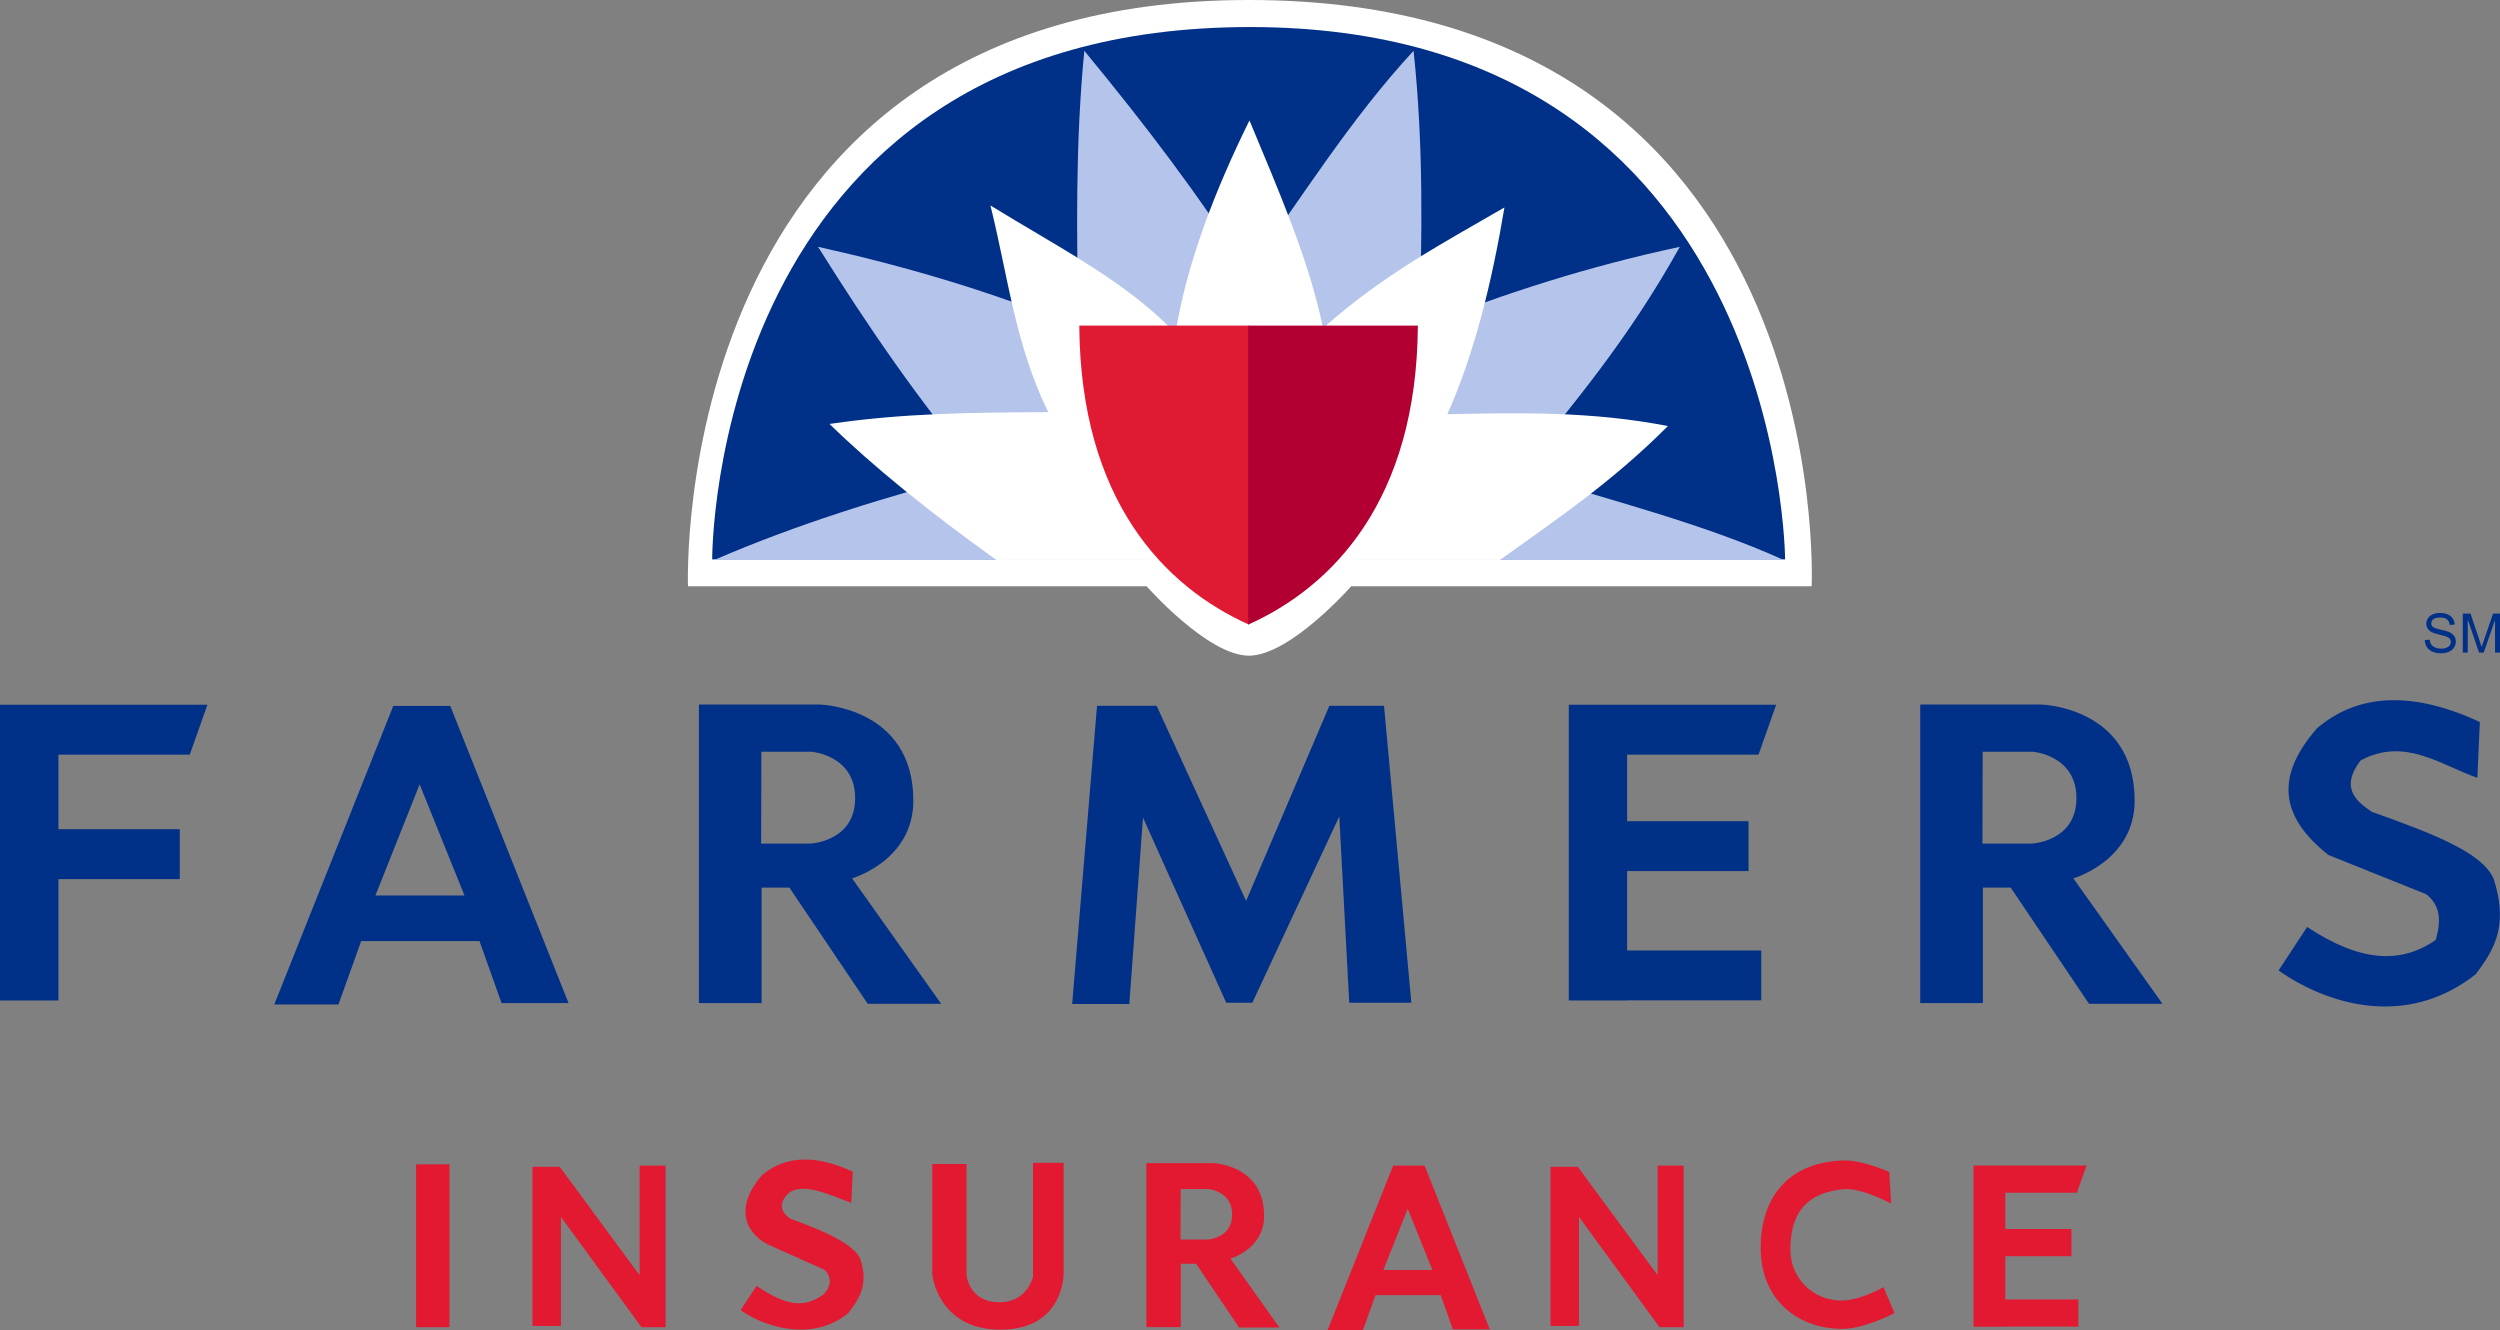
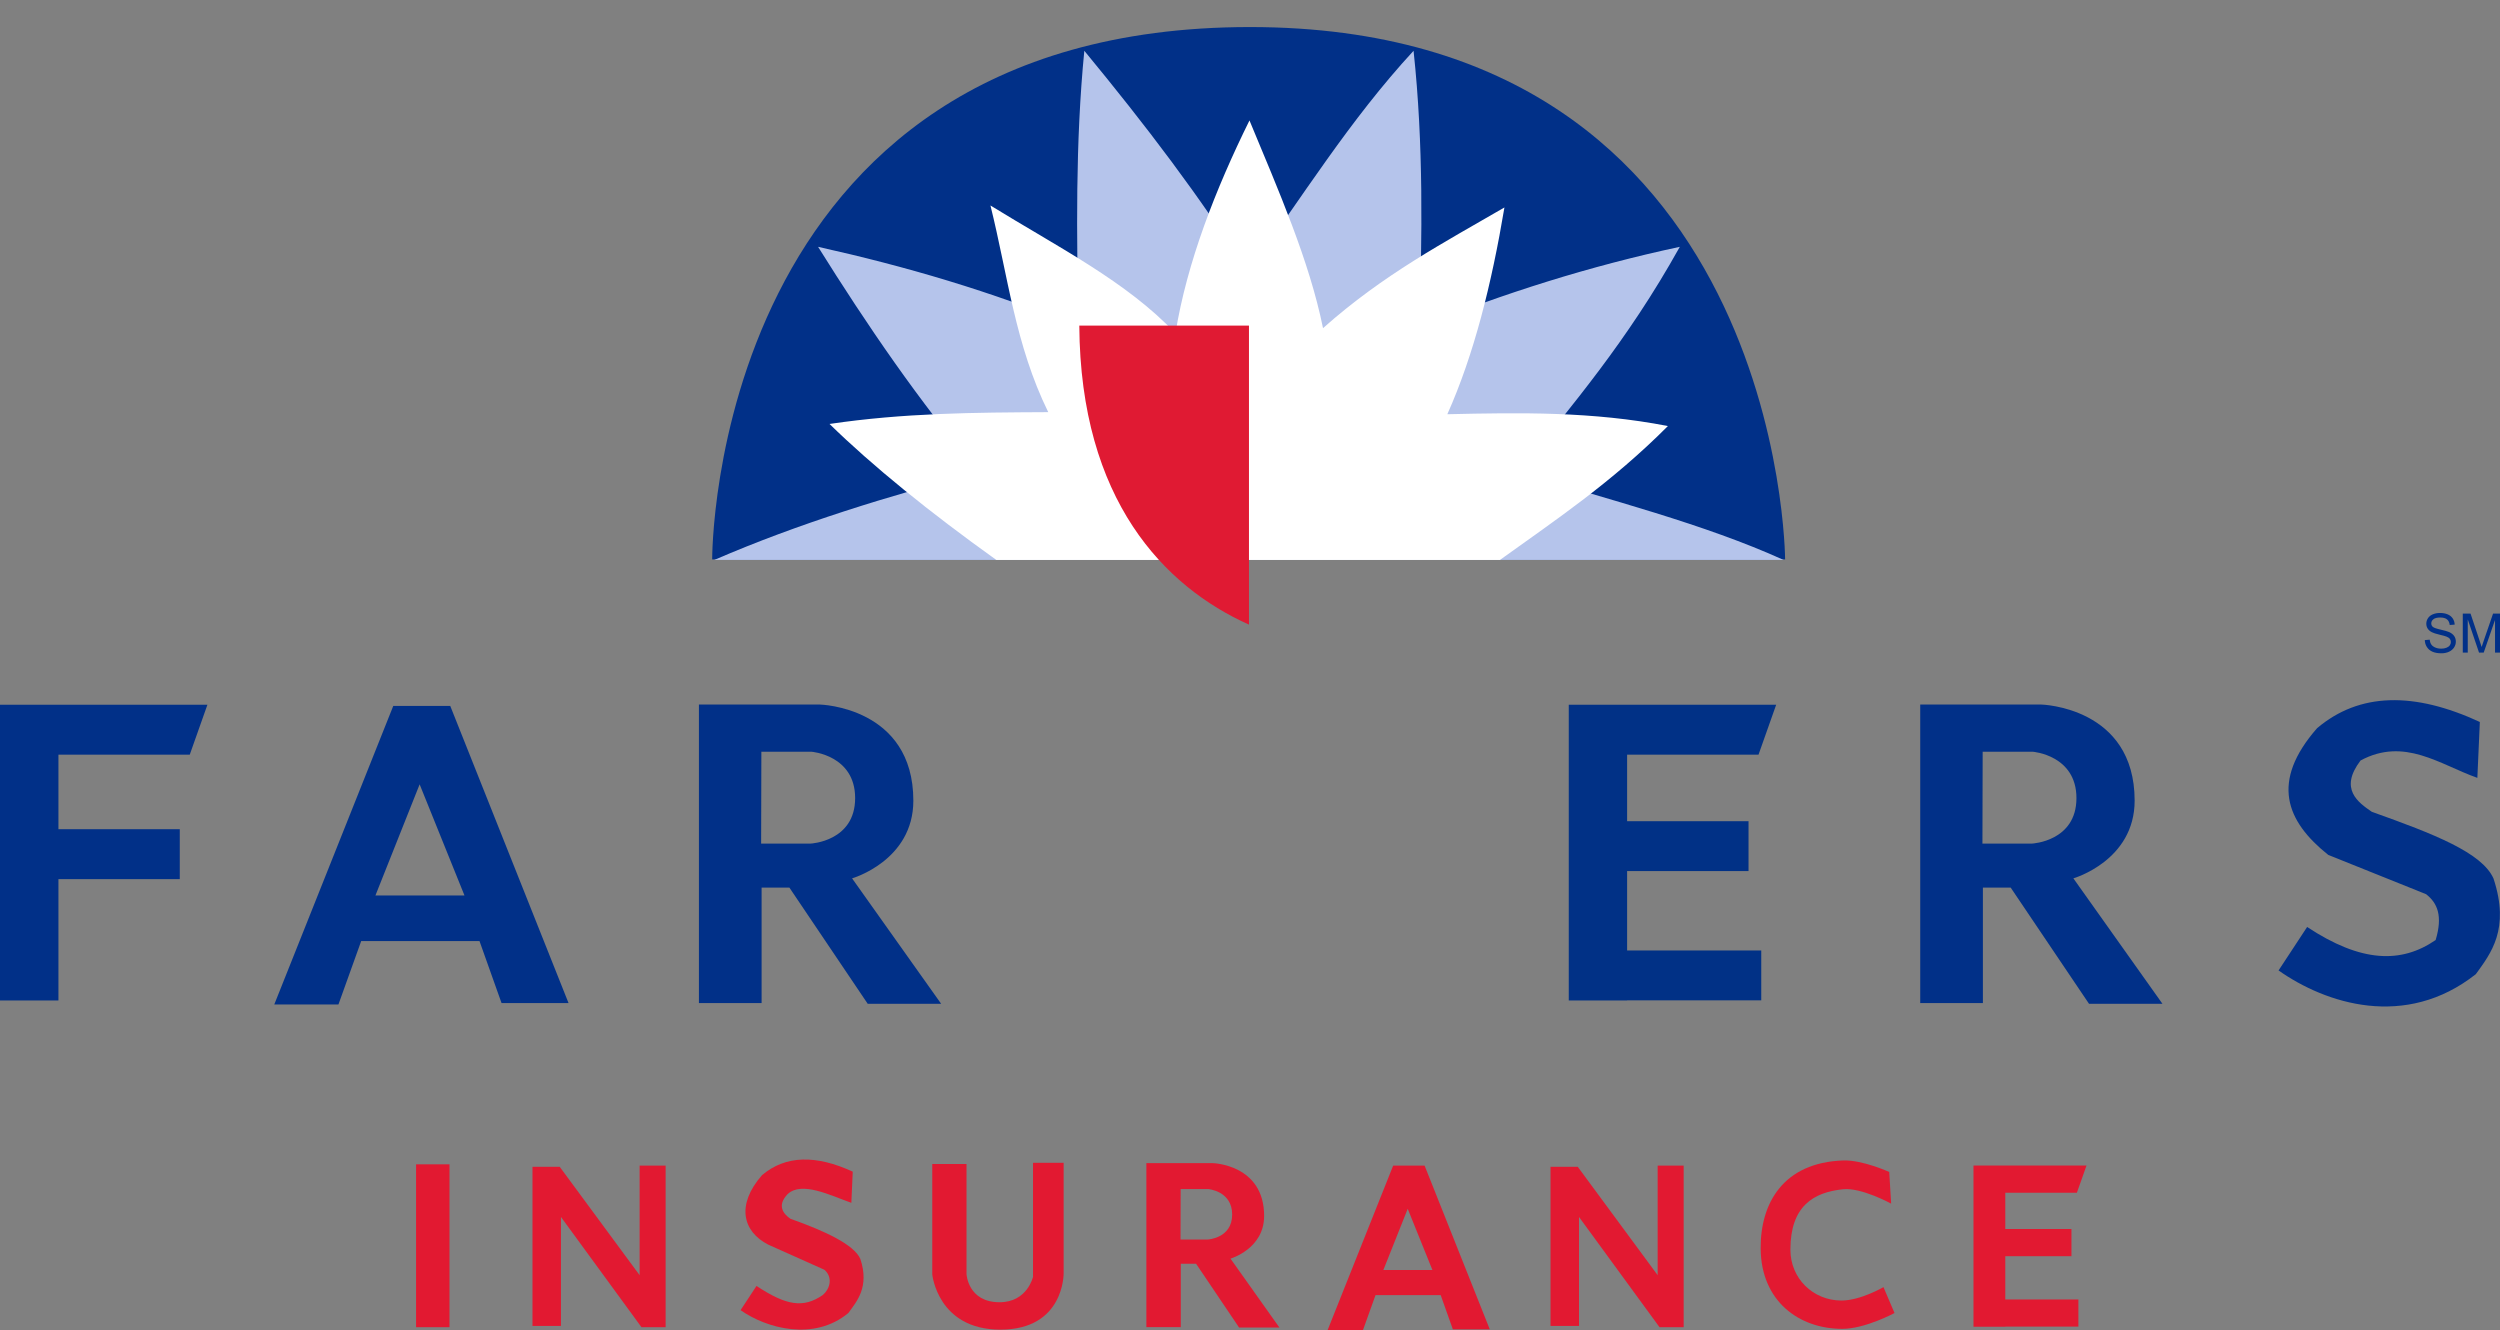
<svg xmlns="http://www.w3.org/2000/svg" xmlns:ns1="http://www.inkscape.org/namespaces/inkscape" xmlns:ns2="http://sodipodi.sourceforge.net/DTD/sodipodi-0.dtd" id="svg2985" version="1.1" ns1:version="0.48.5 r10040" width="994.715" height="529.219" ns2:docname="Farmers_Insurance_New_Logo.svg">
  <rect width="100%" height="100%" fill="#808080" stroke="none" />
  <defs id="defs2989" />
  <ns2:namedview pagecolor="#ffffff" bordercolor="#666666" borderopacity="1" objecttolerance="10" gridtolerance="10" guidetolerance="10" ns1:pageopacity="0" ns1:pageshadow="2" ns1:window-width="1366" ns1:window-height="706" id="namedview2987" showgrid="false" fit-margin-top="0" fit-margin-left="0" fit-margin-right="0" fit-margin-bottom="0" ns1:zoom="0.42600397" ns1:cx="484.0916" ns1:cy="450.09209" ns1:window-x="-8" ns1:window-y="-8" ns1:window-maximized="1" ns1:current-layer="svg2985" />
  <g id="g3099" transform="translate(-3.969,6.769)">
-     <path ns2:nodetypes="ccsccsc" ns1:connector-curvature="0" id="path3010" d="m 277.709,226.488 182.474,0 c 0,0 24.311,27.625 40.711,27.625 16.4,0 40.711,-27.625 40.711,-27.625 l 183.201,0 c 0,0 10.591,-233.257 -223.912,-233.257 -231.959,0 -223.185,233.257 -223.185,233.257 z" style="fill:white;stroke:none" />
    <path ns2:nodetypes="ccsc" ns1:connector-curvature="0" id="path2995" d="m 287.338,215.803 426.902,0 c 0,0 -0.755,-211.809 -212.904,-211.809 -215.139,0 -213.998,211.809 -213.998,211.809 z" style="fill:#013088;fill-opacity:1;stroke:none" />
    <path ns2:nodetypes="cccccccccccccc" ns1:connector-curvature="0" id="path2997" d="m 435.406,13.438 c -3.586,36.677 -3.076,73.354 -2.312,110.031 -34.542,-14.326 -69.083,-24.34 -103.625,-32.031 19.465,31.138 40.154,61.46 64.031,89.656 -36.03,9.509 -71.516,20.288 -105.344,34.938 l 211.938,0 0.531,0 213.031,0 C 681.865,201.616 644.193,192.101 608.312,181.094 629.656,154.003 651,129.727 672.344,91.438 636.66,99.068 602.187,109.929 568.719,123.469 569.774,87.313 570.434,51.045 566.406,13.438 540.885,41.067 521.925,71.978 500.375,101.594 482.031,72.208 459.641,42.823 435.406,13.438 z" style="fill:#b5c4eb;fill-opacity:1;stroke:none" />
    <path ns2:nodetypes="cccccccccccc" ns1:connector-curvature="0" id="path3002" d="m 400.406,216.033 c -26.779,-19.167 -49.218,-37.352 -66.381,-54.115 29.701,-4.387 57.323,-4.55 87.025,-4.701 -13.194,-26.88 -16.041,-54.307 -22.995,-82.227 26.437,16.311 54.445,30.416 73.608,50.884 4.571,-28.29 16.029,-57.539 29.456,-84.722 11.567,27.873 23.822,55.791 29.263,82.643 24.062,-21.407 48.123,-34.036 72.185,-48.021 -5.093,30.403 -12.098,58.512 -22.724,82.275 28.882,-0.66 57.793,-1.15 87.76,4.701 -22.27,22.374 -44.54,37.256 -66.81,53.263 z" style="fill:white;stroke:none" />
    <path ns2:nodetypes="cccc" ns1:connector-curvature="0" id="path3004" d="m 500.917,241.758 0,-118.987 -67.508,0 c 0.431,69.433 33.821,103.888 67.508,118.987 z" style="fill:#e01a33;fill-opacity:1;stroke:none" />
-     <path style="fill:#b20032;fill-opacity:1;stroke:none" d="m 500.609,241.758 0,-118.987 67.508,0 c -0.431,69.433 -33.821,103.888 -67.508,118.987 z" id="path3006" ns1:connector-curvature="0" ns2:nodetypes="cccc" />
    <path id="rect3012" d="m 3.969,273.625 0,19.875 0,29.656 0,19.875 0,48.281 23.25,0 0,-48.281 48.281,0 0,-19.875 -48.281,0 0,-29.656 52.25,0 7.031,-19.875 -59.281,0 -23.25,0 z" style="fill:#013088;fill-opacity:1;fill-rule:evenodd;stroke:none" ns1:connector-curvature="0" />
    <path id="path3019" d="m 628.156,273.625 0,19.875 0,26.469 0,19.844 0,31.594 0,19.844 0,0.062 23.219,0 0,-0.062 53.375,0 0,-19.844 -53.375,0 0,-31.594 48.312,0 0,-19.844 -48.312,0 0,-26.469 52.281,0 7.031,-19.875 -59.312,0 -23.219,0 z" style="fill:#013186;fill-opacity:1;fill-rule:evenodd;stroke:none" ns1:connector-curvature="0" />
    <path id="path3029" d="m 160.438,274.125 -47.344,118.781 25.531,0 9.062,-25.25 47.062,0 8.781,24.688 26.656,0 -47.062,-118.219 -22.688,0 z m 10.5,31.188 17.844,44.219 -35.438,0 17.594,-44.219 z" style="fill:#013088;fill-opacity:1;stroke:none" ns1:connector-curvature="0" />
    <path id="path3034" d="m 282.062,273.562 0,118.781 24.938,0 0,-45.938 11.062,0 31.156,46.219 29.219,0 L 343,342.719 c 0,0 24.375,-7.016 24.375,-30.906 0,-37.312 -37.125,-38.25 -37.125,-38.25 l -48.188,0 z m 24.844,18.781 20,0 c 0,0 17.312,1.356 17.312,18.438 0,17.251 -17.656,18.094 -17.656,18.094 l -19.75,0 0.094,-36.531 z" style="fill:#013088;fill-opacity:1;stroke:none" ns1:connector-curvature="0" />
    <path ns1:connector-curvature="0" style="fill:#013088;fill-opacity:1;stroke:none" d="m 768.001,273.562 0,118.781 24.938,0 0,-45.938 11.062,0 31.156,46.219 29.219,0 -35.438,-49.906 c 0,0 24.375,-7.016 24.375,-30.906 0,-37.312 -37.125,-38.25 -37.125,-38.25 l -48.188,0 z m 24.844,18.781 20,0 c 0,0 17.312,1.356 17.312,18.438 0,17.251 -17.656,18.094 -17.656,18.094 l -19.75,0 0.094,-36.531 z" id="path3039" />
-     <path ns1:connector-curvature="0" id="path3041" d="m 458.749,318.557 -5.438,74.151 -22.74,0 9.887,-118.642 23.728,0 35.593,77.612 33.121,-77.612 21.751,0 10.876,118.148 -24.717,0 -3.955,-74.151 -34.604,74.151 -10.381,0 z" style="fill:#013088;fill-opacity:1;stroke:none" />
    <path ns2:nodetypes="ccccccccccccc" ns1:connector-curvature="0" id="path3043" d="m 910.578,379.361 11.37,-17.302 c 21.56,14.257 37.457,14.596 51.133,5.199 2.906,-9.647 0.705,-14.725 -3.803,-18.243 l -38.925,-15.627 c -16.821,-13.399 -23.084,-29.145 -4.449,-50.423 16.874,-14.286 38.658,-14.548 64.759,-2.472 l -0.989,22.245 c -14.987,-5.323 -29.03,-16.304 -46.468,-6.921 -8.681,11.372 -0.884,16.731 4.496,20.432 24.895,8.866 43.815,16.258 48.399,26.53 6.63,20.174 -1.043,29.754 -7.038,38.064 -28.108,22.165 -59.859,11.647 -78.483,-1.483 z" style="fill:#013088;fill-opacity:1;stroke:none" />
    <path id="rect3045" d="m 169.515,456.503 13.305,0 0,64.8 -13.305,0 z" style="fill:#e21931;fill-opacity:1;fill-rule:evenodd;stroke:none" ns1:connector-curvature="0" />
    <path ns1:connector-curvature="0" id="path3054" d="m 227.17,477.446 0,43.364 -11.334,0 0,-63.322 10.841,0 31.784,43.118 0,-43.611 10.348,0 0,64.307 -9.609,0 z" style="fill:#e21931;fill-opacity:1;stroke:none" />
    <path style="fill:#e21931;fill-opacity:1;stroke:none" d="m 632.233,477.446 0,43.364 -11.334,0 0,-63.322 10.841,0 31.784,43.118 0,-43.611 10.348,0 0,64.307 -9.609,0 z" id="path3056" ns1:connector-curvature="0" />
    <path style="fill:#e21931;fill-opacity:1;stroke:none" d="m 298.631,514.525 6.337,-9.643 c 12.016,7.946 18.72,8.877 26.341,3.64 3.106,-2.624 4.035,-7.241 0.63,-10.092 l -22.238,-9.948 c -10.242,-5.211 -12.915,-15.822 -2.529,-27.68 9.404,-7.962 21.545,-8.108 36.091,-1.378 l -0.551,12.398 c -8.352,-2.967 -19.714,-8.715 -25.339,-3.485 -4.28,4.477 -1.903,7.759 1.095,9.822 13.874,4.941 25.272,10.255 27.826,15.979 3.695,11.244 -1.428,16.879 -4.77,21.511 -13.586,11.313 -32.513,6.194 -42.893,-1.124 z" id="path3058" ns1:connector-curvature="0" ns2:nodetypes="ccccccccccccc" />
    <path ns2:nodetypes="sccccsccccs" ns1:connector-curvature="0" id="path3060" d="m 402.003,522.277 c -24.949,0 -27.1,-21.968 -27.1,-21.968 l 0,-43.936 13.63,0 0,43.776 c 0,0 0.517,11.225 13.149,11.225 11.061,0 13.309,-10.102 13.309,-10.102 l 0,-45.38 12.187,0 0,43.936 c 0,0 0.346,22.449 -25.175,22.449 z" style="fill:#e21931;fill-opacity:1;stroke:none" />
    <path id="path3062" d="m 460.091,456.032 0,65.245 13.698,0 0,-25.233 6.076,0 17.114,25.387 16.049,0 -19.465,-27.413 c 0,0 13.389,-3.854 13.389,-16.976 0,-20.495 -20.392,-21.01 -20.392,-21.01 l -26.469,0 z m 13.646,10.316 10.986,0 c 0,0 9.509,0.745 9.509,10.127 0,9.476 -9.698,9.939 -9.698,9.939 l -10.848,0 0.051,-20.066 z" style="fill:#e21931;fill-opacity:1;stroke:none" ns1:connector-curvature="0" />
    <path ns1:connector-curvature="0" style="fill:#e21931;fill-opacity:1;stroke:none" d="m 558.294,457.011 -26.083,65.44 14.066,0 4.993,-13.911 25.928,0 4.838,13.601 14.686,0 -25.928,-65.13 -12.499,0 z m 5.785,17.182 9.831,24.361 -19.523,0 9.693,-24.361 z" id="path3064" />
    <path ns2:nodetypes="ssccsssccss" ns1:connector-curvature="0" id="path3066" d="m 704.513,490.083 c -0.15,-18.121 8.985,-34.291 32.83,-35.121 7.687,-0.267 18.324,4.581 18.324,4.581 l 0.763,12.598 c 0,0 -11.802,-6.467 -19.087,-5.726 -11.882,1.208 -20.996,6.74 -20.996,24.05 0,11.428 8.992,20.184 20.233,20.233 7.623,0.033 16.797,-5.344 16.797,-5.344 l 4.39,10.307 c 0,0 -11.64,6.299 -20.805,6.299 -17.153,0 -32.275,-10.979 -32.448,-31.876 z" style="fill:#e21931;fill-opacity:1;stroke:none" />
    <path ns1:connector-curvature="0" style="fill:#e21931;fill-opacity:1;fill-rule:evenodd;stroke:none" d="m 789.191,456.974 0,10.831 0,14.424 0,10.814 0,17.217 0,10.814 0,0.034 12.653,0 0,-0.034 29.086,0 0,-10.814 -29.086,0 0,-17.217 26.327,0 0,-10.814 -26.327,0 0,-14.424 28.49,0 3.832,-10.831 -32.322,0 -12.653,0 z" id="path3068" />
    <path ns1:connector-curvature="0" id="path3088" style="font-size:13.8px;font-style:normal;font-weight:normal;text-align:start;text-anchor:start;fill:#013088;fill-opacity:1;font-family:Arial" d="m 968.765,247.914 1.937,-0.169 c 0.092,0.776 0.305,1.413 0.64,1.91 0.335,0.497 0.855,0.9 1.561,1.206 0.706,0.307 1.499,0.46 2.381,0.46 0.783,0 1.475,-0.116 2.074,-0.349 0.6,-0.233 1.046,-0.552 1.339,-0.958 0.293,-0.406 0.439,-0.848 0.439,-1.328 -10e-6,-0.487 -0.141,-0.912 -0.423,-1.275 -0.282,-0.363 -0.748,-0.669 -1.397,-0.915 -0.416,-0.162 -1.337,-0.415 -2.762,-0.757 -1.425,-0.342 -2.424,-0.665 -2.995,-0.968 -0.741,-0.388 -1.293,-0.87 -1.656,-1.445 -0.363,-0.575 -0.545,-1.219 -0.545,-1.931 0,-0.783 0.222,-1.515 0.667,-2.196 0.445,-0.681 1.094,-1.198 1.947,-1.55 0.854,-0.353 1.803,-0.529 2.847,-0.529 1.15,2e-5 2.164,0.185 3.043,0.556 0.878,0.37 1.554,0.915 2.027,1.635 0.473,0.72 0.727,1.535 0.762,2.445 l -1.969,0.148 c -0.106,-0.981 -0.464,-1.722 -1.074,-2.223 -0.61,-0.501 -1.512,-0.751 -2.704,-0.751 -1.242,1e-5 -2.147,0.228 -2.715,0.683 -0.568,0.455 -0.852,1.004 -0.852,1.646 -10e-6,0.557 0.201,1.016 0.603,1.376 0.395,0.36 1.427,0.728 3.096,1.106 1.669,0.377 2.813,0.707 3.434,0.99 0.903,0.416 1.57,0.944 2,1.582 0.43,0.639 0.646,1.374 0.646,2.207 -10e-6,0.826 -0.236,1.603 -0.709,2.334 -0.473,0.73 -1.152,1.298 -2.037,1.704 -0.885,0.406 -1.882,0.609 -2.99,0.609 -1.404,0 -2.581,-0.205 -3.53,-0.614 -0.949,-0.409 -1.693,-1.025 -2.233,-1.847 -0.54,-0.822 -0.824,-1.752 -0.852,-2.789 z" />
    <path ns1:connector-curvature="0" id="path3090" style="font-size:13.8px;font-style:normal;font-weight:normal;text-align:start;text-anchor:start;fill:#013088;fill-opacity:1;font-family:Arial" d="m 983.878,252.899 0,-15.515 3.09,0 3.672,10.986 c 0.339,1.023 0.586,1.789 0.741,2.297 0.176,-0.564 0.452,-1.393 0.826,-2.487 l 3.715,-10.795 2.762,0 0,15.515 -1.979,0 0,-12.986 -4.508,12.986 -1.852,0 -4.487,-13.208 0,13.208 z" />
  </g>
</svg>